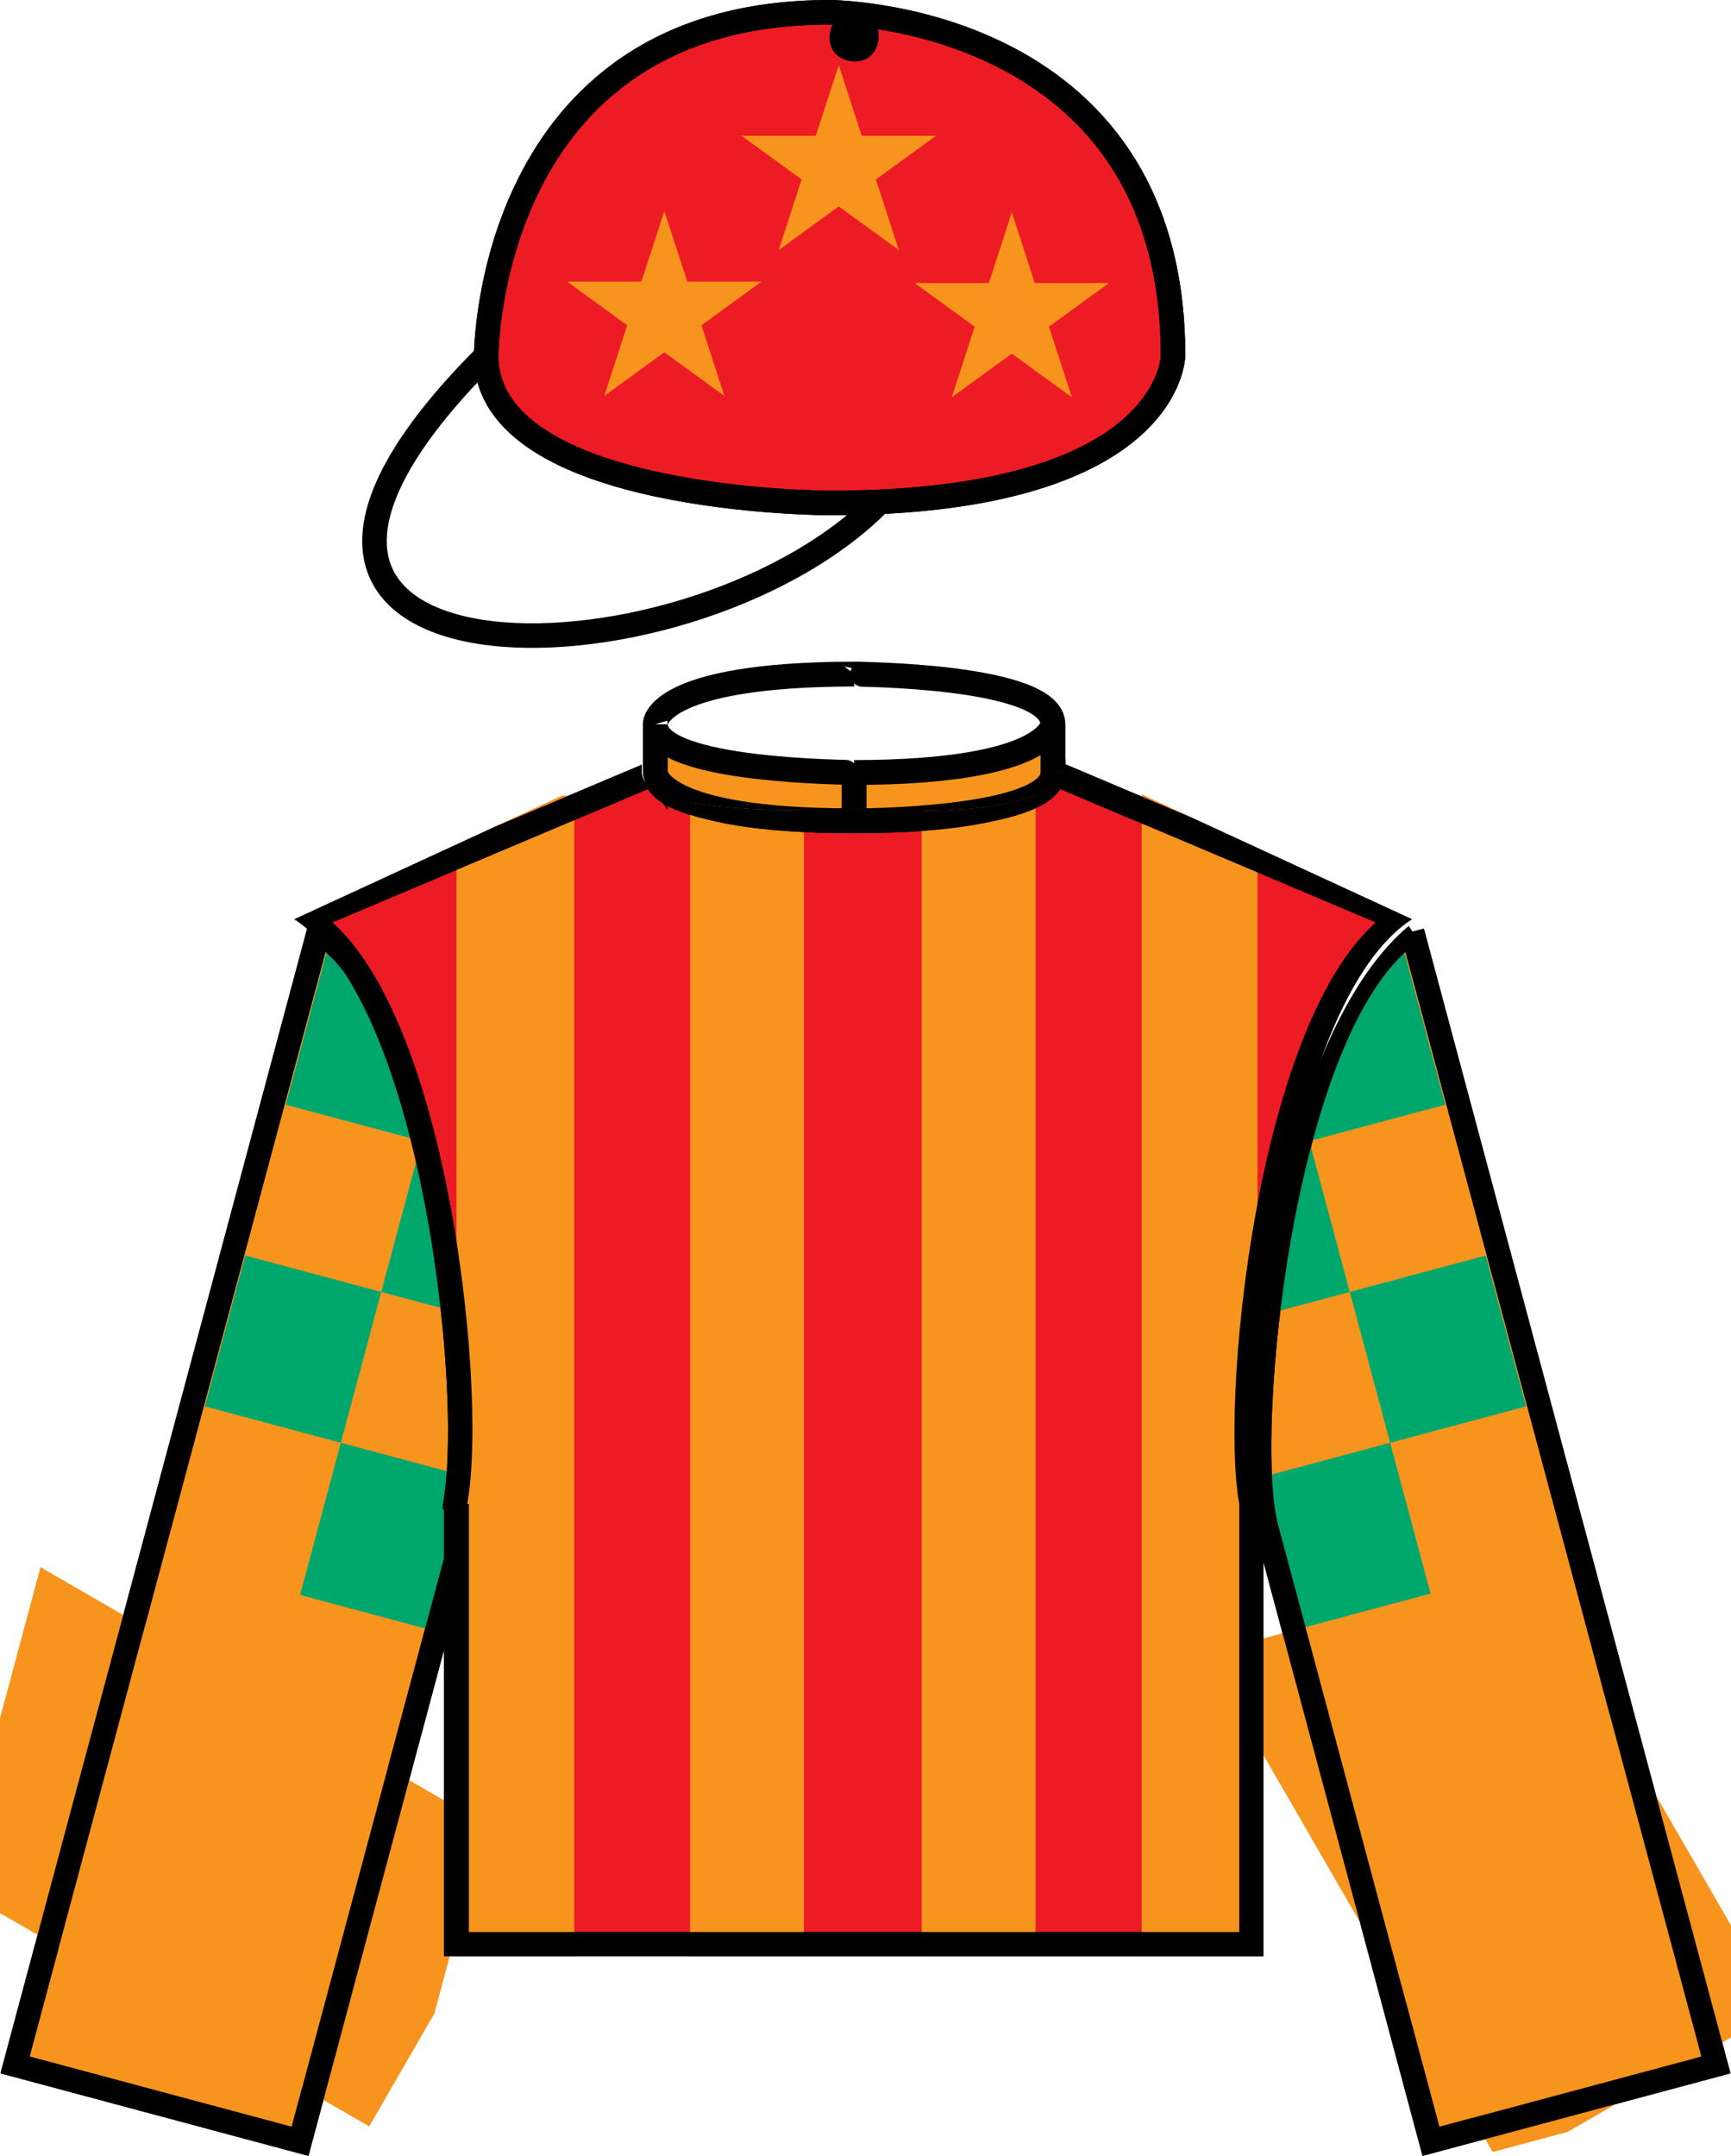
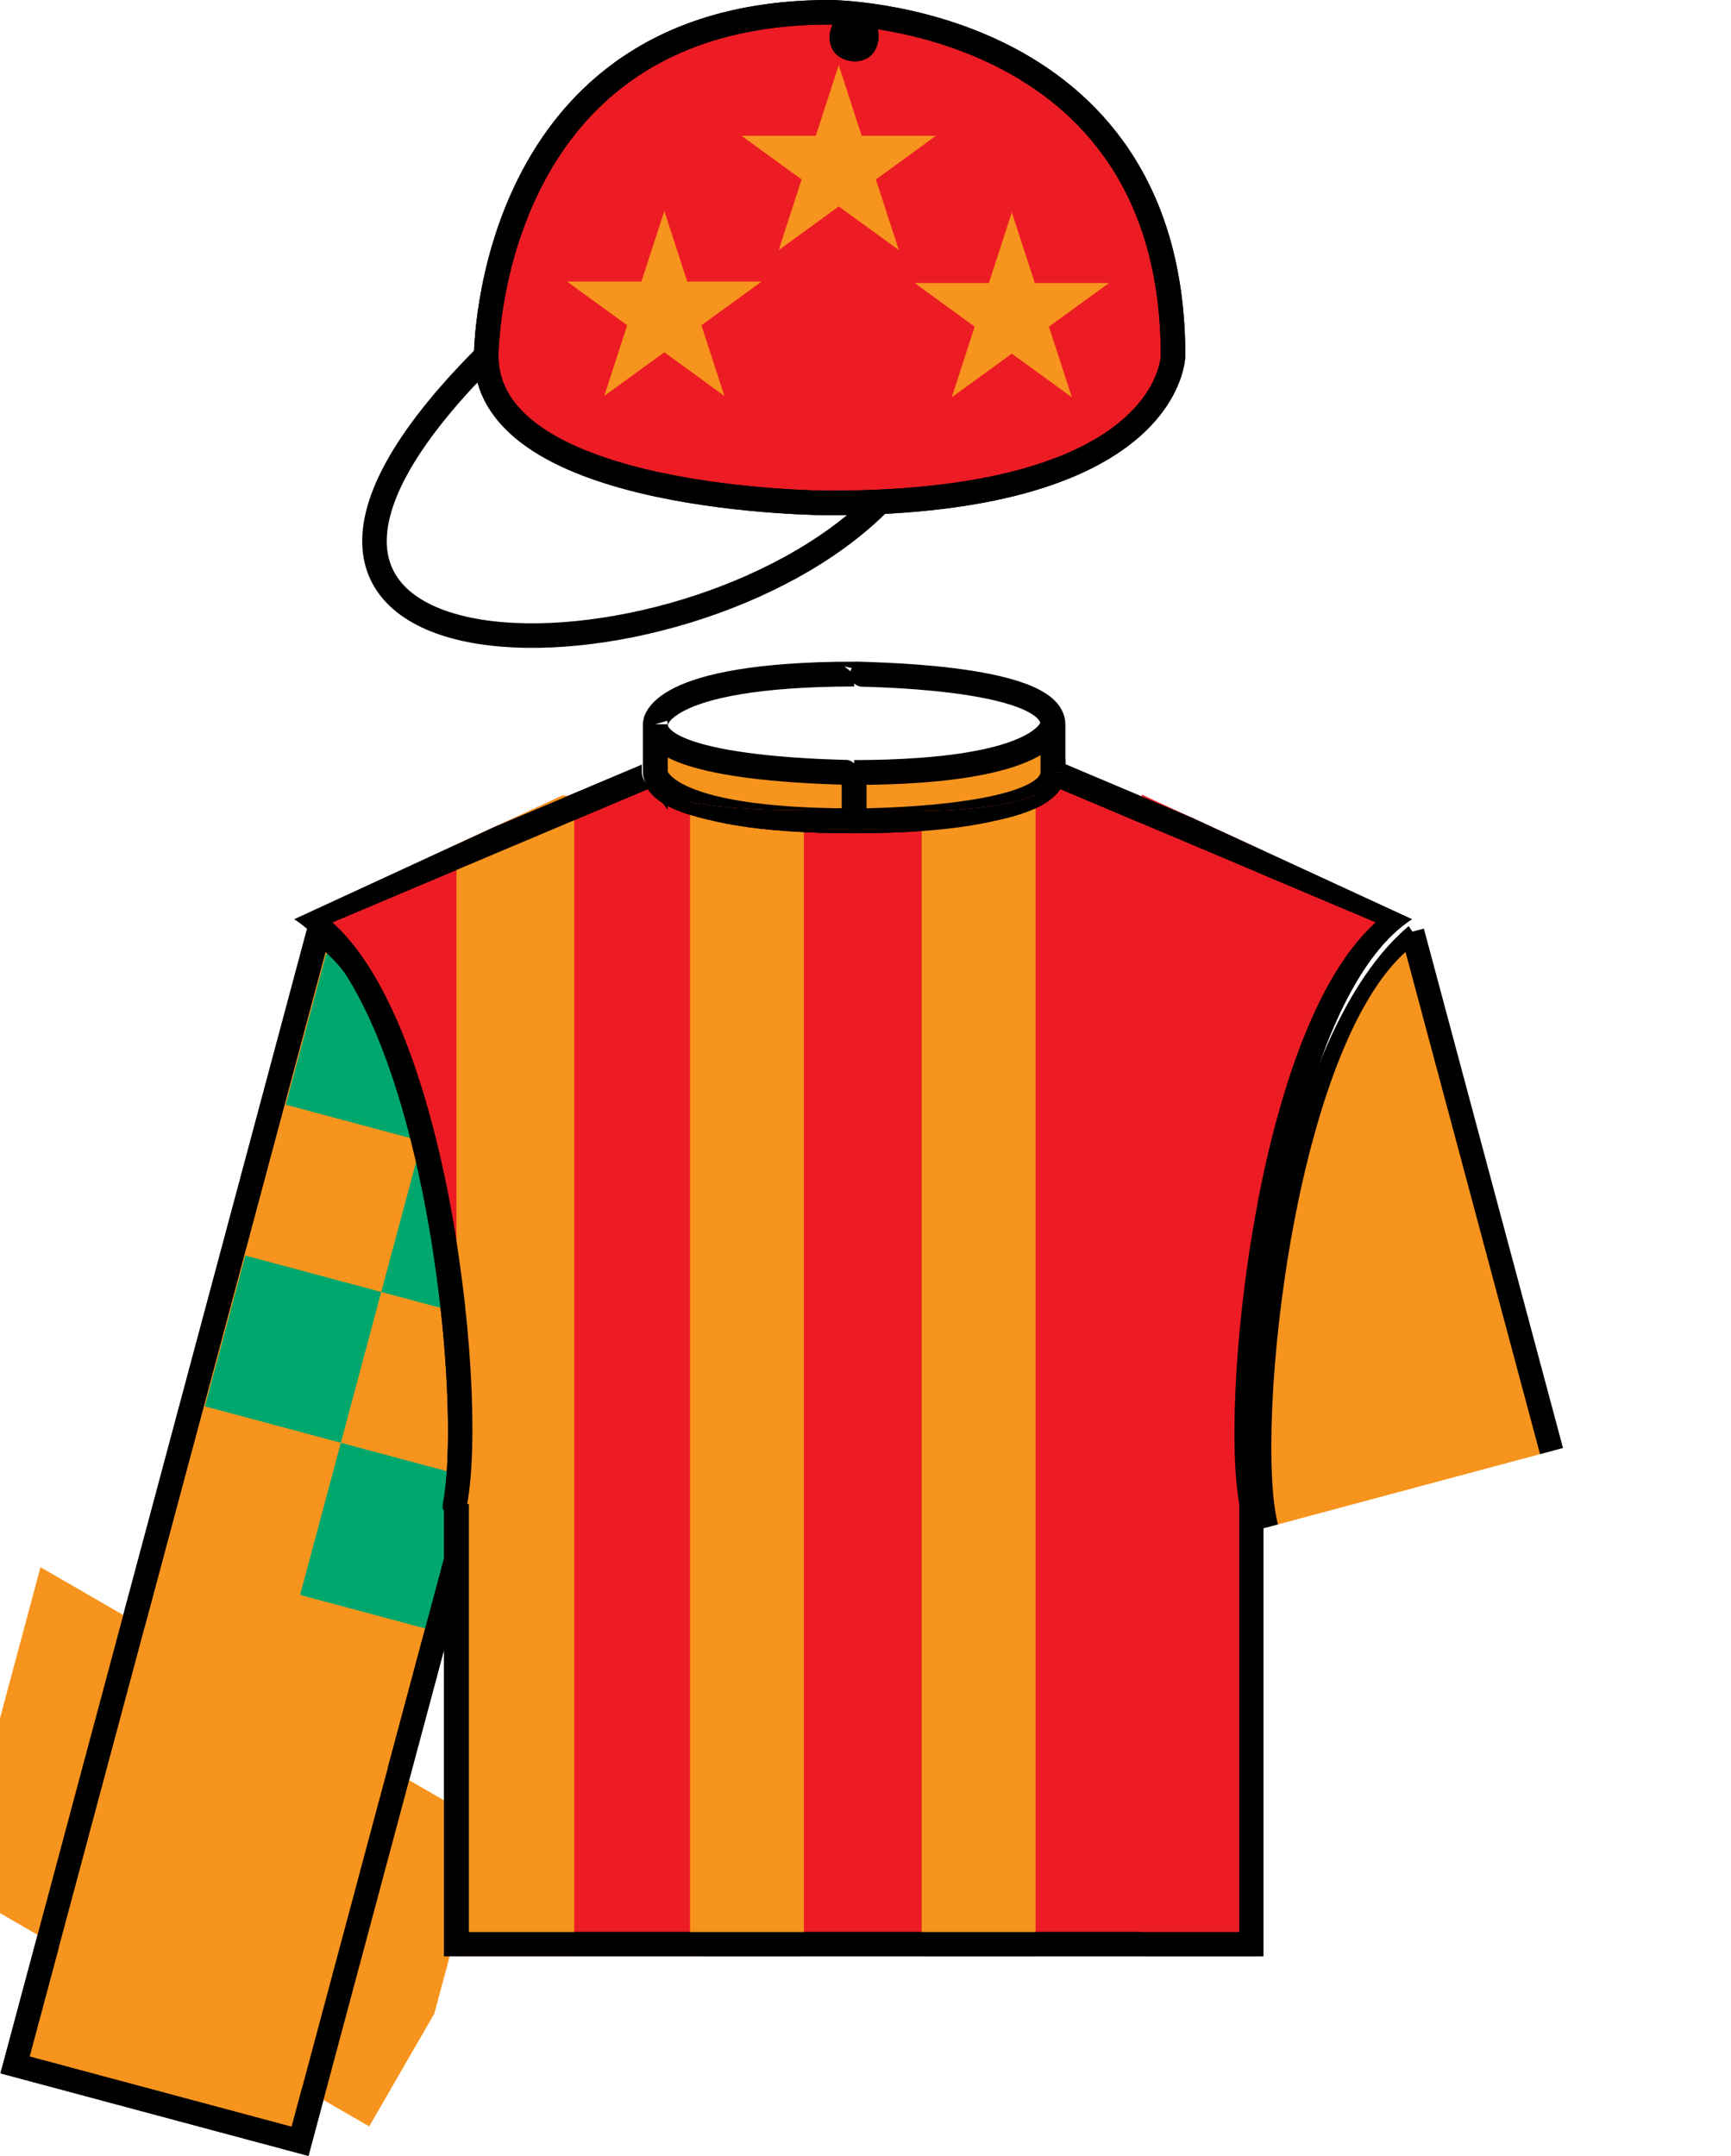
<svg xmlns="http://www.w3.org/2000/svg" xmlns:xlink="http://www.w3.org/1999/xlink" version="1.1" id="Layer_1" x="0px" y="0px" viewBox="0 0 75.333 93.818" style="enable-background:new 0 0 75.333 93.818;" xml:space="preserve">
  <g>
    <defs>
-       <path id="SVGID_1_" d="M54.601,66.597l7.294,27.222l13.438-3.601L61.847,39.883C55.298,44.39,53.5,62.488,54.601,66.597" />
+       <path id="SVGID_1_" d="M54.601,66.597l13.438-3.601L61.847,39.883C55.298,44.39,53.5,62.488,54.601,66.597" />
    </defs>
    <clipPath id="SVGID_2_">
      <use xlink:href="#SVGID_1_" style="overflow:visible;" />
    </clipPath>
    <path style="clip-path:url(#SVGID_2_);fill:#F7941D;" d="M61.467,40.535c-5.651,3.717-7.45,21.814-6.349,25.924l7.156,26.708   l12.404-3.324L61.467,40.535" />
    <path style="clip-path:url(#SVGID_2_);fill:none;stroke:#000000;stroke-width:1.034;stroke-miterlimit:10;" d="M61.467,40.535   c-5.651,3.717-7.45,21.814-6.349,25.924l7.156,26.708l12.404-3.324L61.467,40.535" />
-     <polyline style="clip-path:url(#SVGID_2_);fill:#00A76D;" points="61.139,41.501 62.898,48.064 56.982,49.648 58.742,56.212    64.657,54.627 66.415,61.189 60.5,62.773 62.273,69.394 56.358,70.979 54.584,64.358 60.5,62.773 58.742,56.212 52.827,57.797    51.067,51.233 56.982,49.648 55.224,43.086  " />
    <rect x="55.024" y="68.81" transform="matrix(0.966 -0.259 0.259 0.966 -18.693 19.79)" style="clip-path:url(#SVGID_2_);fill:#F7941D;" width="21.582" height="24.164" />
  </g>
  <g>
    <defs>
-       <path id="SVGID_3_" d="M54.299,63.188c0,1.48,0.104,2.672,0.302,3.409l7.294,27.222l13.438-3.601L61.847,39.883    C56.475,43.58,54.3,56.423,54.299,63.188" />
-     </defs>
+       </defs>
    <clipPath id="SVGID_4_">
      <use xlink:href="#SVGID_3_" style="overflow:visible;" />
    </clipPath>
-     <path style="clip-path:url(#SVGID_4_);fill:none;stroke:#000000;stroke-width:1.034;stroke-miterlimit:10;" d="M61.467,40.535   c-5.651,3.717-7.45,21.814-6.349,25.924l7.156,26.708l12.404-3.324L61.467,40.535" />
  </g>
  <g>
    <defs>
      <path id="SVGID_5_" d="M0,90.217l13.437,3.601l7.295-27.222c1.101-4.108-0.698-22.207-7.246-26.714L0,90.217z" />
    </defs>
    <clipPath id="SVGID_6_">
      <use xlink:href="#SVGID_5_" style="overflow:visible;" />
    </clipPath>
    <path style="clip-path:url(#SVGID_6_);fill:#F7941D;" d="M13.866,40.535c5.652,3.717,7.45,21.814,6.349,25.924l-7.156,26.708   L0.654,89.843L13.866,40.535" />
    <path style="clip-path:url(#SVGID_6_);fill:none;stroke:#000000;stroke-width:1.034;stroke-miterlimit:10;" d="M13.866,40.535   c5.652,3.717,7.45,21.814,6.349,25.924l-7.156,26.708L0.654,89.843L13.866,40.535" />
    <polyline style="clip-path:url(#SVGID_6_);fill:#00A76D;" points="14.194,41.501 12.436,48.064 18.351,49.648 16.592,56.212    10.677,54.627 8.918,61.189 14.834,62.773 13.06,69.394 18.975,70.979 20.748,64.358 14.834,62.773 16.592,56.212 22.507,57.797    24.266,51.233 18.351,49.648 20.109,43.086  " />
    <rect x="-2.565" y="70.101" transform="matrix(0.259 -0.966 0.966 0.259 -71.082 69.15)" style="clip-path:url(#SVGID_6_);fill:#F7941D;" width="24.164" height="21.583" />
  </g>
  <g>
    <defs>
      <path id="SVGID_7_" d="M0,90.217l13.437,3.601l7.295-27.222c0.198-0.737,0.302-1.929,0.302-3.409    c-0.001-6.765-2.176-19.607-7.548-23.305L0,90.217z" />
    </defs>
    <clipPath id="SVGID_8_">
      <use xlink:href="#SVGID_7_" style="overflow:visible;" />
    </clipPath>
    <path style="clip-path:url(#SVGID_8_);fill:none;stroke:#000000;stroke-width:1.034;stroke-miterlimit:10;" d="M13.866,40.535   c5.652,3.717,7.45,21.814,6.349,25.924l-7.156,26.708L0.654,89.843L13.866,40.535" />
  </g>
  <g>
    <defs>
      <rect id="SVGID_9_" x="-269.275" y="-364.459" width="612" height="792" />
    </defs>
    <clipPath id="SVGID_10_">
      <use xlink:href="#SVGID_9_" style="overflow:visible;" />
    </clipPath>
    <path style="clip-path:url(#SVGID_10_);fill:none;stroke:#000000;stroke-width:1.068;stroke-miterlimit:10;" d="M21.16,15.479   C6.215,30.424,29.7,30.424,38.24,21.884" />
  </g>
  <g>
    <defs>
      <path id="SVGID_11_" d="M20.626,15.479v0.533c0,6.406,15.479,6.406,15.479,6.406c15.479,0,15.479-6.939,15.479-6.939    C51.583,0,36.105,0,36.105,0C20.626,0,20.626,15.479,20.626,15.479" />
    </defs>
    <clipPath id="SVGID_12_">
      <use xlink:href="#SVGID_11_" style="overflow:visible;" />
    </clipPath>
    <path style="clip-path:url(#SVGID_12_);fill:#ED1C24;" d="M21.16,15.479c0,6.405,14.945,6.405,14.945,6.405   c14.945,0,14.945-6.405,14.945-6.405c0-14.945-14.945-14.945-14.945-14.945C21.16,0.534,21.16,15.479,21.16,15.479" />
    <path style="clip-path:url(#SVGID_12_);fill:none;stroke:#000000;stroke-width:1.068;stroke-miterlimit:10;" d="M21.16,15.479   c0,6.405,14.945,6.405,14.945,6.405c14.945,0,14.945-6.405,14.945-6.405c0-14.945-14.945-14.945-14.945-14.945   C21.16,0.534,21.16,15.479,21.16,15.479" />
    <path style="clip-path:url(#SVGID_12_);" d="M36.105,1.601c0,1.068,1.068,1.068,1.068,1.068c1.066,0,1.066-1.068,1.066-1.068   c0-1.068-1.066-1.068-1.066-1.068C36.105,0.533,36.105,1.601,36.105,1.601" />
    <polyline style="clip-path:url(#SVGID_12_);fill:#F7941D;" points="36.502,2.835 37.501,5.908 40.733,5.908 38.119,7.808    39.117,10.881 36.502,8.982 33.889,10.881 34.886,7.808 32.272,5.908 35.503,5.908  " />
    <polyline style="clip-path:url(#SVGID_12_);fill:#F7941D;" points="28.912,9.181 29.911,12.253 33.142,12.253 30.527,14.153    31.525,17.227 28.912,15.328 26.297,17.227 27.295,14.153 24.681,12.253 27.913,12.253  " />
    <polyline style="clip-path:url(#SVGID_12_);fill:#F7941D;" points="44.035,9.24 45.034,12.313 48.264,12.313 45.65,14.213    46.648,17.286 44.035,15.387 41.42,17.286 42.418,14.213 39.804,12.313 43.036,12.313  " />
    <path style="clip-path:url(#SVGID_12_);fill:none;stroke:#000000;stroke-width:1.068;stroke-miterlimit:10;" d="M21.16,15.479   C6.215,30.424,29.7,30.424,38.24,21.884" />
  </g>
  <g>
    <defs>
      <path id="SVGID_13_" d="M20.626,15.477c0,0.001,0,0.002,0,0.002v0.533c0,6.406,15.479,6.406,15.479,6.406    c15.357,0,15.478-6.831,15.479-6.938c0,0,0,0,0-0.001l0,0C51.583,0,36.105,0,36.105,0C20.716,0,20.626,15.298,20.626,15.477" />
    </defs>
    <clipPath id="SVGID_14_">
      <use xlink:href="#SVGID_13_" style="overflow:visible;" />
    </clipPath>
    <path style="clip-path:url(#SVGID_14_);fill:none;stroke:#000000;stroke-width:1.068;stroke-miterlimit:10;" d="M21.16,15.479   c0,6.405,14.945,6.405,14.945,6.405c14.945,0,14.945-6.405,14.945-6.405c0-14.945-14.945-14.945-14.945-14.945   C21.16,0.534,21.16,15.479,21.16,15.479" />
    <path style="clip-path:url(#SVGID_14_);" d="M36.105,1.601c0,1.068,1.068,1.068,1.068,1.068c1.066,0,1.066-1.068,1.066-1.068   c0-1.068-1.066-1.068-1.066-1.068C36.105,0.533,36.105,1.601,36.105,1.601" />
  </g>
  <g>
    <defs>
      <rect id="SVGID_15_" x="-269.275" y="-364.459" width="612" height="792" />
    </defs>
    <clipPath id="SVGID_16_">
      <use xlink:href="#SVGID_15_" style="overflow:visible;" />
    </clipPath>
    <path style="clip-path:url(#SVGID_16_);fill:#F7941D;" d="M28.519,31.511v2.1c-0.012-0.016-0.012,2.109,8.652,2.101   c-0.014,0.009,8.636,0.009,8.652-2.101v-2.1c-0.017-0.041-0.017,2.084-8.652,2.1C37.158,33.595,28.507,33.595,28.519,31.511" />
    <path style="clip-path:url(#SVGID_16_);fill:none;stroke:#000000;stroke-width:1.081;" d="M28.519,31.511   c-0.012,2.084,8.638,2.084,8.652,2.1c8.636-0.016,8.636-2.141,8.652-2.1c-0.017-2.166-8.666-2.166-8.652-2.184   C28.507,29.345,28.507,31.47,28.519,31.511 M45.824,31.511v2.1 M37.171,33.61v2.101 M28.519,31.511v2.1   c-0.012-0.016-0.012,2.109,8.652,2.101c-0.014,0.009,8.636,0.009,8.652-2.101" />
  </g>
  <g>
    <defs>
      <path id="SVGID_17_" d="M19.195,65.783c0.009-0.033,0.017-0.067,0.026-0.103L19.195,65.783z M37.171,35.207    c-0.002-0.003-0.277,0.011-0.73,0.024c-2.177,0.063-8.48,0.127-8.51-1.619v-0.589l-15.12,6.973    c5.679,3.604,7.438,21.406,6.41,25.686l0.058-0.232v19.655H54.98V65.448l0.168,0.335c-1.11-4.09,0.631-22.153,6.3-25.788    l-15.12-6.973C46.349,33.595,46.349,35.72,37.171,35.207" />
    </defs>
    <clipPath id="SVGID_18_">
      <use xlink:href="#SVGID_17_" style="overflow:visible;" />
    </clipPath>
    <path style="clip-path:url(#SVGID_18_);fill:#ED1C24;" d="M28.519,31.511c-0.012,2.084,8.638,2.084,8.652,2.1   c8.636-0.016,8.636-2.141,8.652-2.1c-0.017-2.166-8.666-2.166-8.652-2.184C28.507,29.345,28.507,31.47,28.519,31.511v2.1   l-15.12,6.384c5.677,3.636,7.419,21.698,6.3,25.789l0.168-0.336V84.6h34.607V65.447l0.084,0.336   c-1.063-4.091,0.68-22.153,6.385-25.789l-15.12-6.384v-2.1" />
    <path style="clip-path:url(#SVGID_18_);fill:none;stroke:#000000;stroke-width:1.081;" d="M28.519,33.61   c-0.012-0.016-0.012,2.109,8.652,2.101c-0.014,0.009,8.636,0.009,8.652-2.101c-0.017-0.016-0.017,2.109-8.652,2.101   C37.158,35.72,28.507,35.72,28.519,33.61l-15.12,6.385c5.677,3.635,7.419,21.697,6.3,25.788l0.168-0.337V84.6h34.607V65.446   l0.084,0.337c-1.063-4.091,0.68-22.153,6.385-25.788l-15.12-6.385v-2.1c-0.017-2.166-8.666-2.166-8.652-2.184   c-8.664,0.018-8.664,2.143-8.652,2.184" />
    <rect x="19.867" y="34.619" style="clip-path:url(#SVGID_18_);fill:#ED1C24;" width="5.124" height="55.777" />
    <rect x="19.867" y="34.619" style="clip-path:url(#SVGID_18_);fill:#F7941D;" width="5.124" height="55.777" />
    <rect x="40.112" y="32.856" style="clip-path:url(#SVGID_18_);fill:#ED1C24;" width="4.956" height="56.952" />
    <rect x="40.112" y="32.856" style="clip-path:url(#SVGID_18_);fill:#F7941D;" width="4.956" height="56.952" />
    <rect x="49.688" y="33.863" style="clip-path:url(#SVGID_18_);fill:#ED1C24;" width="5.04" height="55.944" />
-     <rect x="49.688" y="33.863" style="clip-path:url(#SVGID_18_);fill:#F7941D;" width="5.04" height="55.944" />
    <rect x="30.031" y="33.527" style="clip-path:url(#SVGID_18_);fill:#ED1C24;" width="4.956" height="56.28" />
    <rect x="30.031" y="33.527" style="clip-path:url(#SVGID_18_);fill:#F7941D;" width="4.956" height="56.28" />
    <path style="clip-path:url(#SVGID_18_);fill:none;stroke:#000000;stroke-width:1.081;" d="M28.519,31.511   c-0.012,2.084,8.638,2.084,8.652,2.1c8.636-0.016,8.636-2.141,8.652-2.1c-0.017-2.166-8.666-2.166-8.652-2.184   C28.507,29.345,28.507,31.47,28.519,31.511 M45.824,31.511v2.1 M37.171,33.61v2.101 M28.519,31.511v2.1   c-0.012-0.016-0.012,2.109,8.652,2.101c-0.014,0.009,8.636,0.009,8.652-2.101" />
  </g>
  <g>
    <defs>
      <path id="SVGID_19_" d="M19.195,65.783c0.005-0.021,0.01-0.04,0.016-0.062L19.195,65.783z M46.331,33.11    c0,0.672-0.398,2.586-9.159,2.097c-0.002-0.003-0.277,0.011-0.73,0.024c-2.177,0.063-8.48,0.127-8.51-1.619v-0.589l-15.12,6.973    c0.011,0.007,0.022,0.014,0.033,0.021c0.006,0.004,0.011,0.008,0.017,0.012c0.005,0.003,0.011,0.007,0.017,0.011    c0.004,0.002,0.008,0.005,0.012,0.008c0.007,0.004,0.014,0.009,0.021,0.014c0.003,0.003,0.007,0.006,0.011,0.008    c0.007,0.005,0.015,0.01,0.022,0.015c0.005,0.003,0.01,0.007,0.015,0.01c0.006,0.005,0.012,0.009,0.018,0.014    c0.004,0.003,0.009,0.006,0.013,0.009c0.007,0.005,0.014,0.009,0.02,0.014c0.005,0.003,0.009,0.006,0.014,0.01    c0.006,0.004,0.012,0.009,0.019,0.014c0.005,0.004,0.01,0.007,0.015,0.011c0.006,0.004,0.012,0.009,0.017,0.013    c0.005,0.003,0.01,0.007,0.015,0.01c0.006,0.006,0.012,0.01,0.018,0.015c0.005,0.003,0.009,0.007,0.014,0.01    c0.006,0.004,0.012,0.009,0.018,0.014c0.006,0.004,0.013,0.01,0.019,0.015c0.004,0.003,0.009,0.007,0.014,0.01    c0.006,0.005,0.012,0.01,0.018,0.015c0.005,0.003,0.01,0.007,0.014,0.011c0.008,0.006,0.015,0.012,0.023,0.018    c0.003,0.002,0.006,0.005,0.009,0.007c0.008,0.006,0.015,0.012,0.023,0.019c0.003,0.002,0.006,0.005,0.009,0.008    c0.008,0.006,0.016,0.013,0.024,0.019c0.003,0.002,0.005,0.004,0.008,0.006c0.008,0.006,0.015,0.014,0.023,0.02    c0.003,0.002,0.006,0.005,0.009,0.007c0.008,0.007,0.016,0.013,0.023,0.02c0.003,0.003,0.006,0.005,0.009,0.008    c0.007,0.006,0.015,0.012,0.022,0.018c0.003,0.003,0.007,0.006,0.01,0.009c0.008,0.007,0.017,0.015,0.025,0.021    c0.002,0.002,0.004,0.003,0.006,0.005c0.008,0.007,0.016,0.014,0.024,0.021c0.003,0.002,0.005,0.004,0.008,0.008    c0.008,0.006,0.015,0.013,0.023,0.02c0.003,0.003,0.006,0.005,0.009,0.007c0.007,0.007,0.014,0.014,0.022,0.021    c0.003,0.003,0.006,0.005,0.009,0.008c0.008,0.008,0.017,0.016,0.025,0.022c0.002,0.003,0.004,0.004,0.006,0.006    c0.008,0.007,0.016,0.015,0.025,0.022c0.002,0.001,0.004,0.004,0.006,0.006c0.009,0.008,0.018,0.017,0.027,0.025    c0.001,0.001,0.002,0.002,0.004,0.003c0.008,0.007,0.016,0.015,0.024,0.022c0.003,0.003,0.005,0.005,0.008,0.008    c0.008,0.008,0.017,0.016,0.025,0.023c0.002,0.001,0.003,0.003,0.005,0.004c0.009,0.01,0.017,0.017,0.026,0.026    c0.002,0.001,0.003,0.002,0.005,0.004c0.009,0.009,0.019,0.019,0.028,0.028c0.001,0,0.001,0.001,0.002,0.001    c0.009,0.01,0.019,0.019,0.029,0.028c0,0,0.001,0.001,0.001,0.002c0.02,0.019,0.04,0.039,0.06,0.06    c0.001,0.001,0.001,0.001,0.001,0.002c0.02,0.02,0.04,0.04,0.06,0.061l0.001,0.001c3.761,3.911,5.482,14.379,5.601,20.688    c0,0,0,0.001,0,0.002c0,0.011,0,0.024,0,0.034c0.001,0.009,0.001,0.018,0.001,0.027c0,0.004,0,0.009,0,0.012    c0,0.014,0.001,0.025,0.001,0.04c0,0.003,0,0.007,0,0.01c0,0.014,0,0.028,0.001,0.042c0,0.002,0,0.005,0,0.007    c0,0.013,0,0.026,0,0.039c0,0.004,0,0.009,0,0.013c0.022,1.653-0.07,3.003-0.267,3.847l0.051-0.204v19.655H54.98V65.448    l0.168,0.335c-0.208-0.768-0.315-2.025-0.317-3.587c-0.003-6.771,2.011-19.248,6.616-22.201l-15.12-6.973    C46.329,33.048,46.331,33.078,46.331,33.11" />
    </defs>
    <clipPath id="SVGID_20_">
      <use xlink:href="#SVGID_19_" style="overflow:visible;" />
    </clipPath>
    <path style="clip-path:url(#SVGID_20_);fill:none;stroke:#000000;stroke-width:1.081;" d="M28.519,33.61   c-0.012-0.016-0.012,2.109,8.652,2.101c-0.014,0.009,8.636,0.009,8.652-2.101c-0.017-0.016-0.017,2.109-8.652,2.101   C37.158,35.72,28.507,35.72,28.519,33.61l-15.12,6.385c5.677,3.635,7.419,21.697,6.3,25.788l0.168-0.337V84.6h34.607V65.446   l0.084,0.337c-1.063-4.091,0.68-22.153,6.385-25.788l-15.12-6.385v-2.1c-0.017-2.166-8.666-2.166-8.652-2.184   c-8.664,0.018-8.664,2.143-8.652,2.184" />
  </g>
</svg>